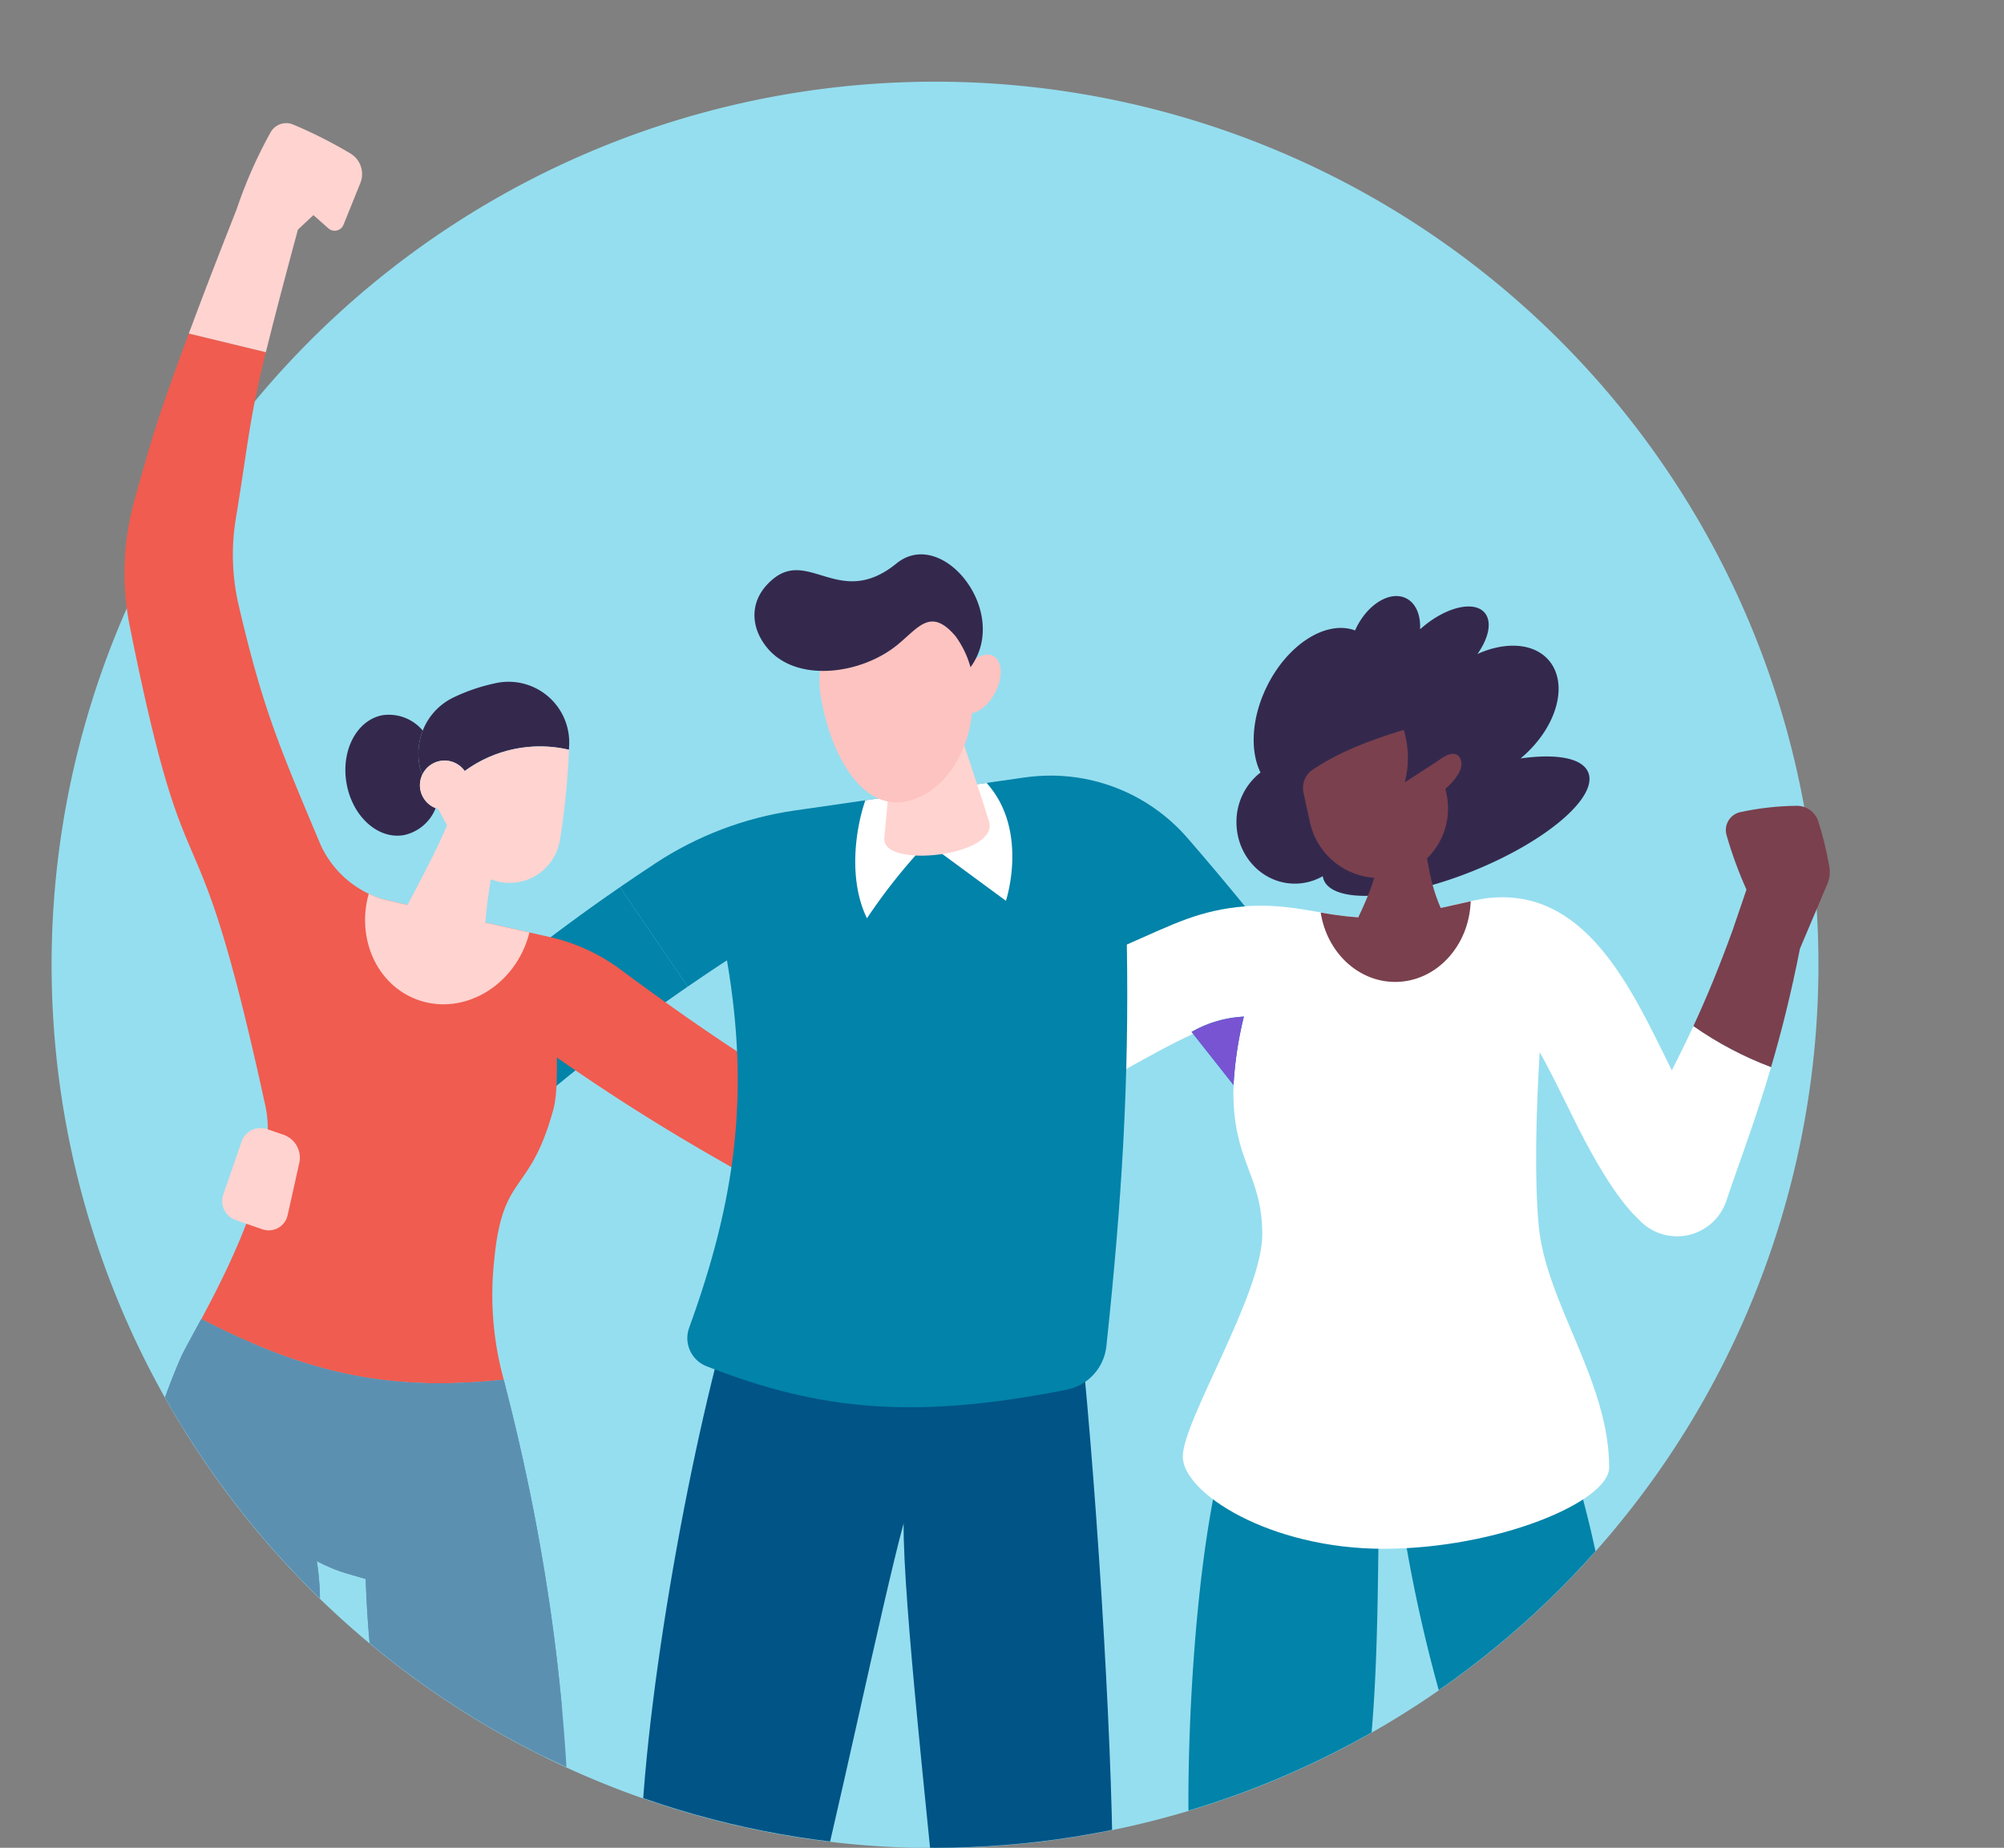
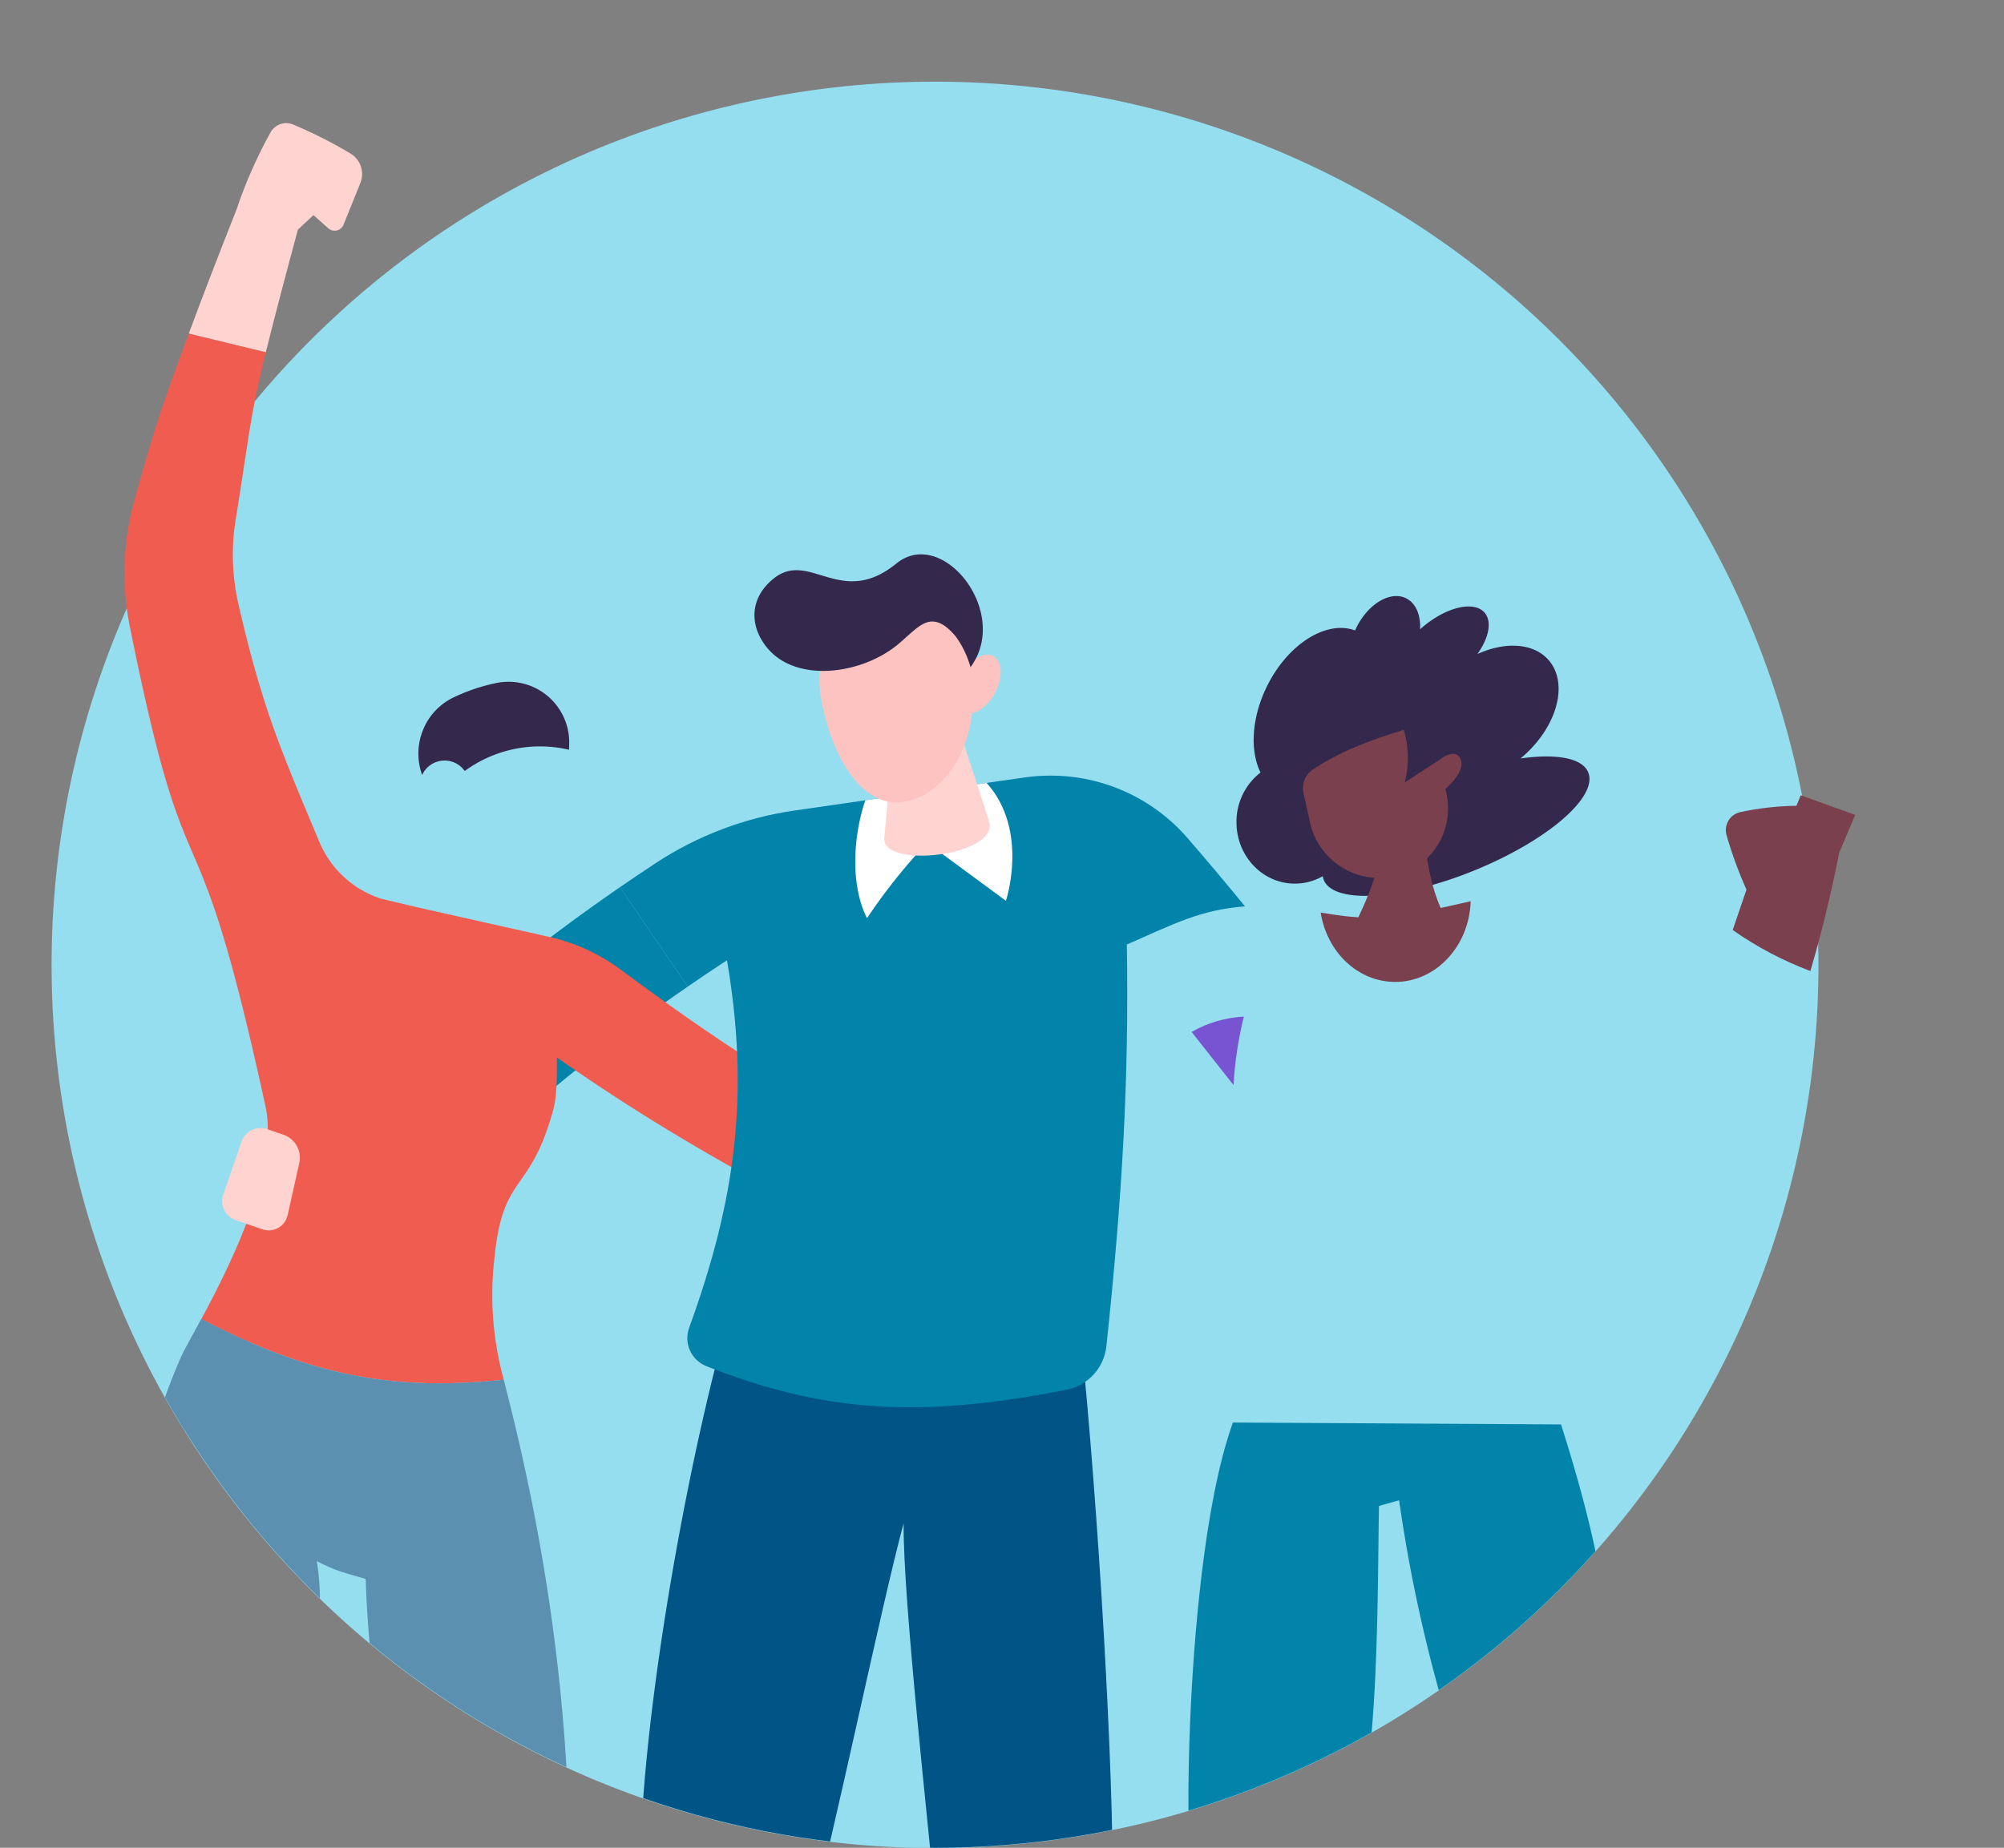
<svg xmlns="http://www.w3.org/2000/svg" xmlns:xlink="http://www.w3.org/1999/xlink" width="410.207" height="378.33" viewBox="0 0 410.207 378.33">
  <rect x="0" y="0" width="410.207" height="378.33" fill="#808080" stroke="none" />
  <defs>
    <clipPath id="a">
      <path d="M769.877,1420.041a180.8,180.8,0,1,1-361.609,0c0-65.645-33.6-160.642,18.745-192.318,27.277-16.508,127.849,11.514,162.059,11.514,77.395,0,192.149,53.472,217.941,121.841C814.5,1380.92,769.877,1397.581,769.877,1420.041Z" fill="none" />
    </clipPath>
    <clipPath id="b">
      <path d="M384.86,1593.247l-.422-345.524H772.209l.422,345.524" fill="none" />
    </clipPath>
    <clipPath id="c">
-       <path d="M703.678,1406.265c-6.9.355-17.757,5.3-30.809,3.816-9.065-1.068-17.37-4.576-32.873.721-9.115,3.163-18.617,8.789-27.108,13.465l10.843,19.6c10.536-5.817,20.352-11.733,28.525-13.2a71.811,71.811,0,0,0-2.141,15.391c0,14.423,5.917,17.012,5.917,29.219s-16.273,38.091-16.273,45.486,17.751,18.862,41.052,18.862,46.226-9.617,46.226-16.645c0-17.751-12.945-33.652-14.423-49.554-.9-9.7-.533-23.136.2-35.485,2.424,4.274,4.537,8.789,7.763,15.239,7.9,15.633,12.139,18.486,13.008,19.521a10.638,10.638,0,0,0,17.393-4.179c2.517-7.595,5.859-16.136,9.205-27.512a71.541,71.541,0,0,1-15.9-8.4c-1.407,3.037-2.855,5.995-4.412,9.068l-3.475-7.019c-6.994-13.967-15.739-28.435-31.2-28.435q-.75,0-1.52.046" fill="none" />
-     </clipPath>
+       </clipPath>
    <clipPath id="d">
      <path d="M384.438,1247.723H772.209l.431,345.524H384.868Z" fill="none" />
    </clipPath>
    <clipPath id="e">
      <path d="M680.145,1396.845c-.631,4.729-2.179,8.678-4.452,13.488-.914-.057-1.849-.141-2.824-.252-1.559-.184-3.193-.426-4.877-.717,1.25,8.063,7.6,14.2,15.242,14.2,8.363,0,15.176-7.345,15.458-16.524l-1.541.354c-1.543.353-3.082.7-4.6,1.028-2.221-5.128-2.607-9.318-3.653-15.393Z" fill="none" />
    </clipPath>
    <linearGradient id="f" x1="60.129" y1="171.693" x2="60.143" y2="171.693" gradientUnits="objectBoundingBox">
      <stop offset="0" stop-color="#7a404e" />
      <stop offset="1" stop-color="#914b5d" />
    </linearGradient>
    <clipPath id="g">
      <path d="M666.4,1380.062a4.551,4.551,0,0,0-1.933,4.777l1.309,5.983a14.5,14.5,0,0,0,17.333,11.11,14.279,14.279,0,0,0,10.624-16.939l-.209-.956c1.385-1.229,3.871-3.8,3.164-5.9-.966-2.874-4.455,0-4.455,0l-7.03,4.569a19.993,19.993,0,0,0-.207-10.761c-7.587,2.353-13.117,4.521-18.6,8.118" fill="none" />
    </clipPath>
    <linearGradient id="h" x1="55.562" y1="165.146" x2="55.576" y2="165.146" xlink:href="#f" />
    <clipPath id="i">
-       <path d="M765.374,1387.5a57.807,57.807,0,0,0-11.479,1.295,3.756,3.756,0,0,0-2.827,4.722,83.066,83.066,0,0,0,4.077,11.147l-2.822,8.272c-2.819,7.768-5.352,13.865-8.041,19.671a71.541,71.541,0,0,0,15.9,8.4c2.031-6.906,4.062-14.855,5.913-24.273l5.624-13.265a6.136,6.136,0,0,0,.488-2.37v-.063a6.249,6.249,0,0,0-.116-1.163,70.848,70.848,0,0,0-2.253-9.214,4.628,4.628,0,0,0-4.378-3.161h-.088" fill="none" />
+       <path d="M765.374,1387.5a57.807,57.807,0,0,0-11.479,1.295,3.756,3.756,0,0,0-2.827,4.722,83.066,83.066,0,0,0,4.077,11.147l-2.822,8.272a71.541,71.541,0,0,0,15.9,8.4c2.031-6.906,4.062-14.855,5.913-24.273l5.624-13.265a6.136,6.136,0,0,0,.488-2.37v-.063a6.249,6.249,0,0,0-.116-1.163,70.848,70.848,0,0,0-2.253-9.214,4.628,4.628,0,0,0-4.378-3.161h-.088" fill="none" />
    </clipPath>
    <linearGradient id="j" x1="32.474" y1="114.133" x2="32.481" y2="114.133" xlink:href="#f" />
    <clipPath id="k">
      <path d="M384.438,1609.723v-362H772.209v362" fill="none" />
    </clipPath>
    <clipPath id="l">
      <path d="M482.8,1436.756l15.942,18.782c14.911-12.656,25.861-21.5,39.693-31.021l-13.886-20.35c-14.7,10.123-26.505,19.652-41.749,32.589" fill="none" />
    </clipPath>
    <clipPath id="m">
      <path d="M434.694,1500.438a126.181,126.181,0,0,0-6.038,17.061c-4.779,17.257-6.494,36.646-5.114,57.224h37.149c2.184-12.9,3.254-24.192,1.8-32.569,4.308,2.194,5.652,2.351,10.019,3.655a223.693,223.693,0,0,0,2.8,28.914l38.7,18.524c-1.381-41.146-9.772-74.7-13.245-88.231-18.692,1.935-33.707.224-51.839-7.611-3.243-1.4-6.584-3-10.069-4.805-2.011,3.74-3.6,6.548-4.166,7.838" fill="#5c90b1" />
    </clipPath>
    <clipPath id="n">
      <path d="M434.694,1500.438a126.181,126.181,0,0,0-6.038,17.061c6.692-.994,15.458-5.338,20.273-20.093-3.243-1.4-6.584-3-10.069-4.806-2.011,3.74-3.6,6.548-4.166,7.838" fill="none" />
    </clipPath>
    <clipPath id="o">
      <path d="M453.057,1249.568a95.246,95.246,0,0,0-7.006,15.888c-3.911,9.9-7.076,18.121-9.751,25.351l15.768,3.822c1.91-7.718,4.055-15.814,6.561-25.092l3.18-2.979,3.055,2.71a1.95,1.95,0,0,0,3.1-.73l3.453-8.556a4.9,4.9,0,0,0-2.065-6.06,94.193,94.193,0,0,0-11.673-5.9,3.666,3.666,0,0,0-4.622,1.55" fill="none" />
    </clipPath>
    <linearGradient id="p" x1="57.908" y1="114.62" x2="57.92" y2="114.62" gradientUnits="objectBoundingBox">
      <stop offset="0" stop-color="#ffd3d0" />
      <stop offset="1" stop-color="#ffb2b9" />
    </linearGradient>
    <clipPath id="q">
      <rect width="387.772" height="376" transform="translate(384.438 1247.723)" fill="none" />
    </clipPath>
    <clipPath id="r">
-       <path d="M492.778,1380.383a5.041,5.041,0,0,0-8.715.811,4.977,4.977,0,0,0-.456,2.089,5.039,5.039,0,0,0,3.219,4.7,4.571,4.571,0,0,0,.538.175c.581,1.124,1.178,2.239,1.794,3.358-2.309,5.43-4.995,10.348-8.082,16.292l-5.361-1.265a20.64,20.64,0,0,1-2.589-1.031c-2.548,9.1,1.6,18.536,9.8,21.635,8.73,3.3,18.755-1.818,22.392-11.435a19.592,19.592,0,0,0,.713-2.28l-9.039-2.025c.259-3.087.631-5.94,1.139-8.858a10.279,10.279,0,0,0,7.587.038c.047-.016.09-.035.133-.051a10.436,10.436,0,0,0,6.431-8.095,154.319,154.319,0,0,0,1.839-18.413,26.048,26.048,0,0,0-21.339,4.354" fill="none" />
-     </clipPath>
+       </clipPath>
    <linearGradient id="s" x1="30.019" y1="86.347" x2="30.025" y2="86.347" xlink:href="#p" />
    <clipPath id="t">
      <path d="M447.109,1456.24l-3.754,10.859a4.109,4.109,0,0,0,2.541,5.226l5.48,1.894a3.951,3.951,0,0,0,5.148-2.873l2.392-10.716a4.962,4.962,0,0,0-3.221-5.77l-3.36-1.161a4.107,4.107,0,0,0-5.226,2.541" fill="none" />
    </clipPath>
    <linearGradient id="u" x1="85.203" y1="226.406" x2="85.221" y2="226.406" xlink:href="#p" />
    <clipPath id="v">
      <path d="M641.564,1433.8a23.945,23.945,0,0,1,10.692-3.132,76.837,76.837,0,0,0-2.114,14Z" fill="none" />
    </clipPath>
    <linearGradient id="w" x1="111.395" y1="366.941" x2="111.423" y2="366.941" gradientUnits="objectBoundingBox">
      <stop offset="0" stop-color="#7854d2" />
      <stop offset="1" stop-color="#b49cfa" />
    </linearGradient>
    <clipPath id="x">
      <path d="M607.337,1381.706l-7.74,1.111-24.815,3.565-14.571,2.1a69.963,69.963,0,0,0-28.368,10.772c-2.521,1.667-4.944,3.3-7.3,4.914l13.886,20.354c2.24-1.545,4.555-3.1,6.974-4.7.35-.232.7-.456,1.057-.676,4.672,27.337,1.814,48.945-7.744,75.234a6.177,6.177,0,0,0,3.552,7.87c23.691,9.294,43.064,10.84,73.684,4.819a10.186,10.186,0,0,0,8.17-8.918c3.225-30.293,4.654-54.452,4.188-82.246,9.766-4.262,14.921-7.077,24.184-7.819-3.691-4.506-7.539-9.11-11.732-13.939a37.039,37.039,0,0,0-28.052-12.825,37.708,37.708,0,0,0-5.377.386" fill="none" />
    </clipPath>
    <clipPath id="z">
      <path d="M581.118,1368.985c-.957,9.805-1.827,17.815-2.45,25.107-.612,6.43,23.576,3.674,21.433-3.368-2.033-6.68-7.654-23.269-7.654-23.269Z" fill="none" />
    </clipPath>
    <linearGradient id="aa" x1="62.602" y1="186.914" x2="62.614" y2="186.914" xlink:href="#p" />
    <clipPath id="ab">
      <path d="M628.3,1417.594l.014.032v-.041c-.005.005-.009.005-.014.009" fill="none" />
    </clipPath>
    <linearGradient id="ac" x1="-4069963.25" y1="2509712" x2="-4069952" y2="2509712" gradientUnits="objectBoundingBox">
      <stop offset="0" stop-color="#fba78e" />
      <stop offset="1" stop-color="#f96c85" />
    </linearGradient>
  </defs>
  <g transform="translate(-397.652 -1222.516)">
    <path d="M769.877,1420.041a180.831,180.831,0,1,1-180.8-180.8A180.8,180.8,0,0,1,769.877,1420.041Z" fill="#95deef" />
    <g clip-path="url(#a)">
      <g clip-path="url(#b)">
        <path d="M676.013,1593.247c3.9-15.213,3.609-47.13,3.91-62.391l4.119-1.165a308.141,308.141,0,0,0,9.888,45.032h34.158c-.314-20.244-3.345-36.73-10.9-60.56l-67.161-.388c-7.47,20.648-9.618,63.337-9.017,84.948Z" fill="#0283a9" />
      </g>
      <g clip-path="url(#c)">
        <rect width="195.445" height="198.191" transform="translate(548.74 1492.104) rotate(-53.471)" fill="#fff" />
      </g>
      <g clip-path="url(#d)">
        <path d="M722.756,1380.672c-1.213-2.986-6.574-3.894-13.862-2.863.119-.1.239-.2.357-.3,7.127-6.147,9.554-15.014,5.421-19.807-3.067-3.556-8.884-3.866-14.593-1.28,2.333-3.3,3.028-6.641,1.46-8.461-2.182-2.53-7.919-1.16-12.813,3.061q-.2.171-.39.345c.141-2.91-.858-5.368-2.879-6.361-3.2-1.575-7.761,1.129-10.175,6.041-.09.182-.166.366-.248.549-5.867-2.175-13.783,2.774-18.062,11.479-3.162,6.431-3.485,13.182-1.3,17.609a12.778,12.778,0,0,0-4.923,10.174c0,6.948,5.351,12.581,11.952,12.581a11.437,11.437,0,0,0,5.714-1.528,3.361,3.361,0,0,0,.2.761c2.04,5.022,15.815,4.168,30.765-1.908s25.417-15.072,23.376-20.094" fill="#34294d" />
      </g>
      <g clip-path="url(#e)">
        <rect width="30.7" height="30.535" transform="translate(667.992 1393.028)" fill="url(#f)" />
      </g>
      <g clip-path="url(#g)">
        <rect width="33.331" height="31.848" transform="translate(664.061 1371.944)" fill="url(#h)" />
      </g>
      <g clip-path="url(#i)">
        <rect width="59.806" height="44.401" transform="translate(727.229 1434.867) rotate(-70.201)" fill="url(#j)" />
      </g>
      <g clip-path="url(#k)">
        <path d="M564.013,1613.723c3.685-12.452,14.334-63.786,18.608-79.3-.174,15.643,5.409,64.749,6.451,77.3l36.333-6.233c-.1-27.693-3.524-82.841-7.265-116.321H547.676c-9.1,30.549-18.919,85.722-18.977,116.321Z" fill="#005486" />
      </g>
      <g clip-path="url(#l)">
        <rect width="73.769" height="74.895" transform="matrix(0.563, -0.827, 0.827, 0.563, 458.908, 1439.281)" fill="#0283a9" />
      </g>
      <path d="M582.089,1458.275c-17.939-11.207-28.515-15.807-57.437-37.263a38.541,38.541,0,0,0-14.541-6.661q-2.008-.45-4.084-.918c-7.208-1.613-14.89-3.337-22.379-5.017l-7.933-1.872a20.8,20.8,0,0,1-2.589-1.03,20.546,20.546,0,0,1-10.092-10.59c-8.036-19.175-11.6-27.241-16.54-48.54a45.57,45.57,0,0,1-.586-17.586c2.6-15.839,2.76-20.433,6.16-34.169l-15.767-3.822c-6.111,16.519-7.158,19.906-11.137,34.157a55.353,55.353,0,0,0-.949,25.774c12.5,62.221,12.8,29.436,27.8,98.385,2.67,12.6-7.127,32.256-13.151,43.476,22.947,11.911,39.87,14.7,61.908,12.417a65.341,65.341,0,0,1-1.957-24.488c1.72-18.15,7.229-13.084,12.089-30.8.717-2.616.757-6.329.739-10.683,22.41,15.6,37.035,23.166,60.313,36.089Z" fill="#f05c4f" />
      <path d="M434.694,1500.438a126.181,126.181,0,0,0-6.038,17.061c-4.779,17.257-6.494,36.646-5.114,57.224h37.149c2.184-12.9,3.254-24.192,1.8-32.569,4.308,2.194,5.652,2.351,10.019,3.655a223.693,223.693,0,0,0,2.8,28.914l38.7,18.524c-1.381-41.146-9.772-74.7-13.245-88.231-18.692,1.935-33.707.224-51.839-7.611-3.243-1.4-6.584-3-10.069-4.805-2.011,3.74-3.6,6.548-4.166,7.838" fill="#5c90b1" />
      <g clip-path="url(#m)">
-         <path d="M502.108,1602.7,396.556,1565.76l35.4-101.142,105.552,36.943" fill="#5c90b1" />
-       </g>
+         </g>
      <g clip-path="url(#n)">
        <rect width="29.598" height="31.507" transform="matrix(0.883, -0.47, 0.47, 0.883, 418.325, 1498.102)" fill="#5c90b1" />
      </g>
      <g clip-path="url(#o)">
        <rect width="36.026" height="46.906" transform="translate(436.3 1247.723)" fill="url(#p)" />
      </g>
      <g clip-path="url(#q)">
        <path d="M514.16,1374.926c-.011.371-.027.737-.043,1.1a26.048,26.048,0,0,0-21.339,4.354,5.042,5.042,0,0,0-8.715.811,12.842,12.842,0,0,1,.128-9.09,12.582,12.582,0,0,1,6.05-6.665,37.719,37.719,0,0,1,8.707-3.008,12.413,12.413,0,0,1,15.212,12.495" fill="#34294d" />
-         <path d="M486.826,1387.983a9,9,0,0,1-6.517,5.524c-5.3.919-10.543-3.836-11.724-10.618s2.16-13.03,7.453-13.949a9.062,9.062,0,0,1,8.153,3.164,12.842,12.842,0,0,0-.128,9.09,5.034,5.034,0,0,0,2.763,6.789" fill="#34294d" />
      </g>
      <g clip-path="url(#r)">
        <rect width="67.335" height="60.892" transform="translate(451.576 1422.849) rotate(-68.199)" fill="url(#s)" />
      </g>
      <g clip-path="url(#t)">
        <rect width="25.842" height="22.957" transform="matrix(0.327, -0.945, 0.945, 0.327, 435.969, 1472.693)" fill="url(#u)" />
      </g>
-       <path d="M650.142,1444.663a76.918,76.918,0,0,1,2.114-14,23.961,23.961,0,0,0-10.692,3.132" fill="#0283a9" />
      <path d="M641.564,1433.8" fill="#0283a9" />
      <g clip-path="url(#v)">
        <rect width="16.144" height="13.722" transform="translate(638.321 1443.866) rotate(-76.2)" fill="url(#w)" />
      </g>
      <g clip-path="url(#x)">
        <rect width="180.92" height="179.911" transform="matrix(0.563, -0.827, 0.827, 0.563, 463.263, 1471.389)" fill="#0283a9" />
      </g>
      <g clip-path="url(#q)">
        <path d="M603.557,1406.951l-16.125-11.87a116.717,116.717,0,0,0-12.318,15.454c-3.87-7.915-2.352-18.316-.332-24.153l24.816-3.565c8.761,9.733,3.959,24.134,3.959,24.134" fill="#fff" />
      </g>
      <g clip-path="url(#z)">
        <rect width="36.36" height="28.934" transform="translate(573.087 1399.757) rotate(-81.254)" fill="url(#aa)" />
      </g>
      <path d="M600.881,1356.792c-1.307-.639-3.058-.008-4.565,1.456-1.969-11.966-9.341-16.88-15.95-15.815s-16.689,10.46-14.738,22.481,8.226,23.042,16.862,21.794c7.686-1.111,13.264-9.343,14.117-18.165,1.682-.312,3.569-1.913,4.78-4.259,1.651-3.193,1.424-6.547-.506-7.492" fill="#fdc3c0" />
      <path d="M596.31,1359.128c8.3-11.287-5.785-28.882-15.154-21.247-11.443,9.324-17.8-2.888-25.2,3.136-5.111,4.164-4.81,9.975-1.148,14.281,6.005,7.062,19.119,5.293,26.507-.727,4.394-3.582,6.846-7.776,11.943-1.78a19.592,19.592,0,0,1,3.049,6.337" fill="#34294d" />
      <g clip-path="url(#ab)">
        <rect width="0.04" height="0.035" transform="translate(628.281 1417.611) rotate(-53.457)" fill="url(#ac)" />
      </g>
    </g>
  </g>
</svg>